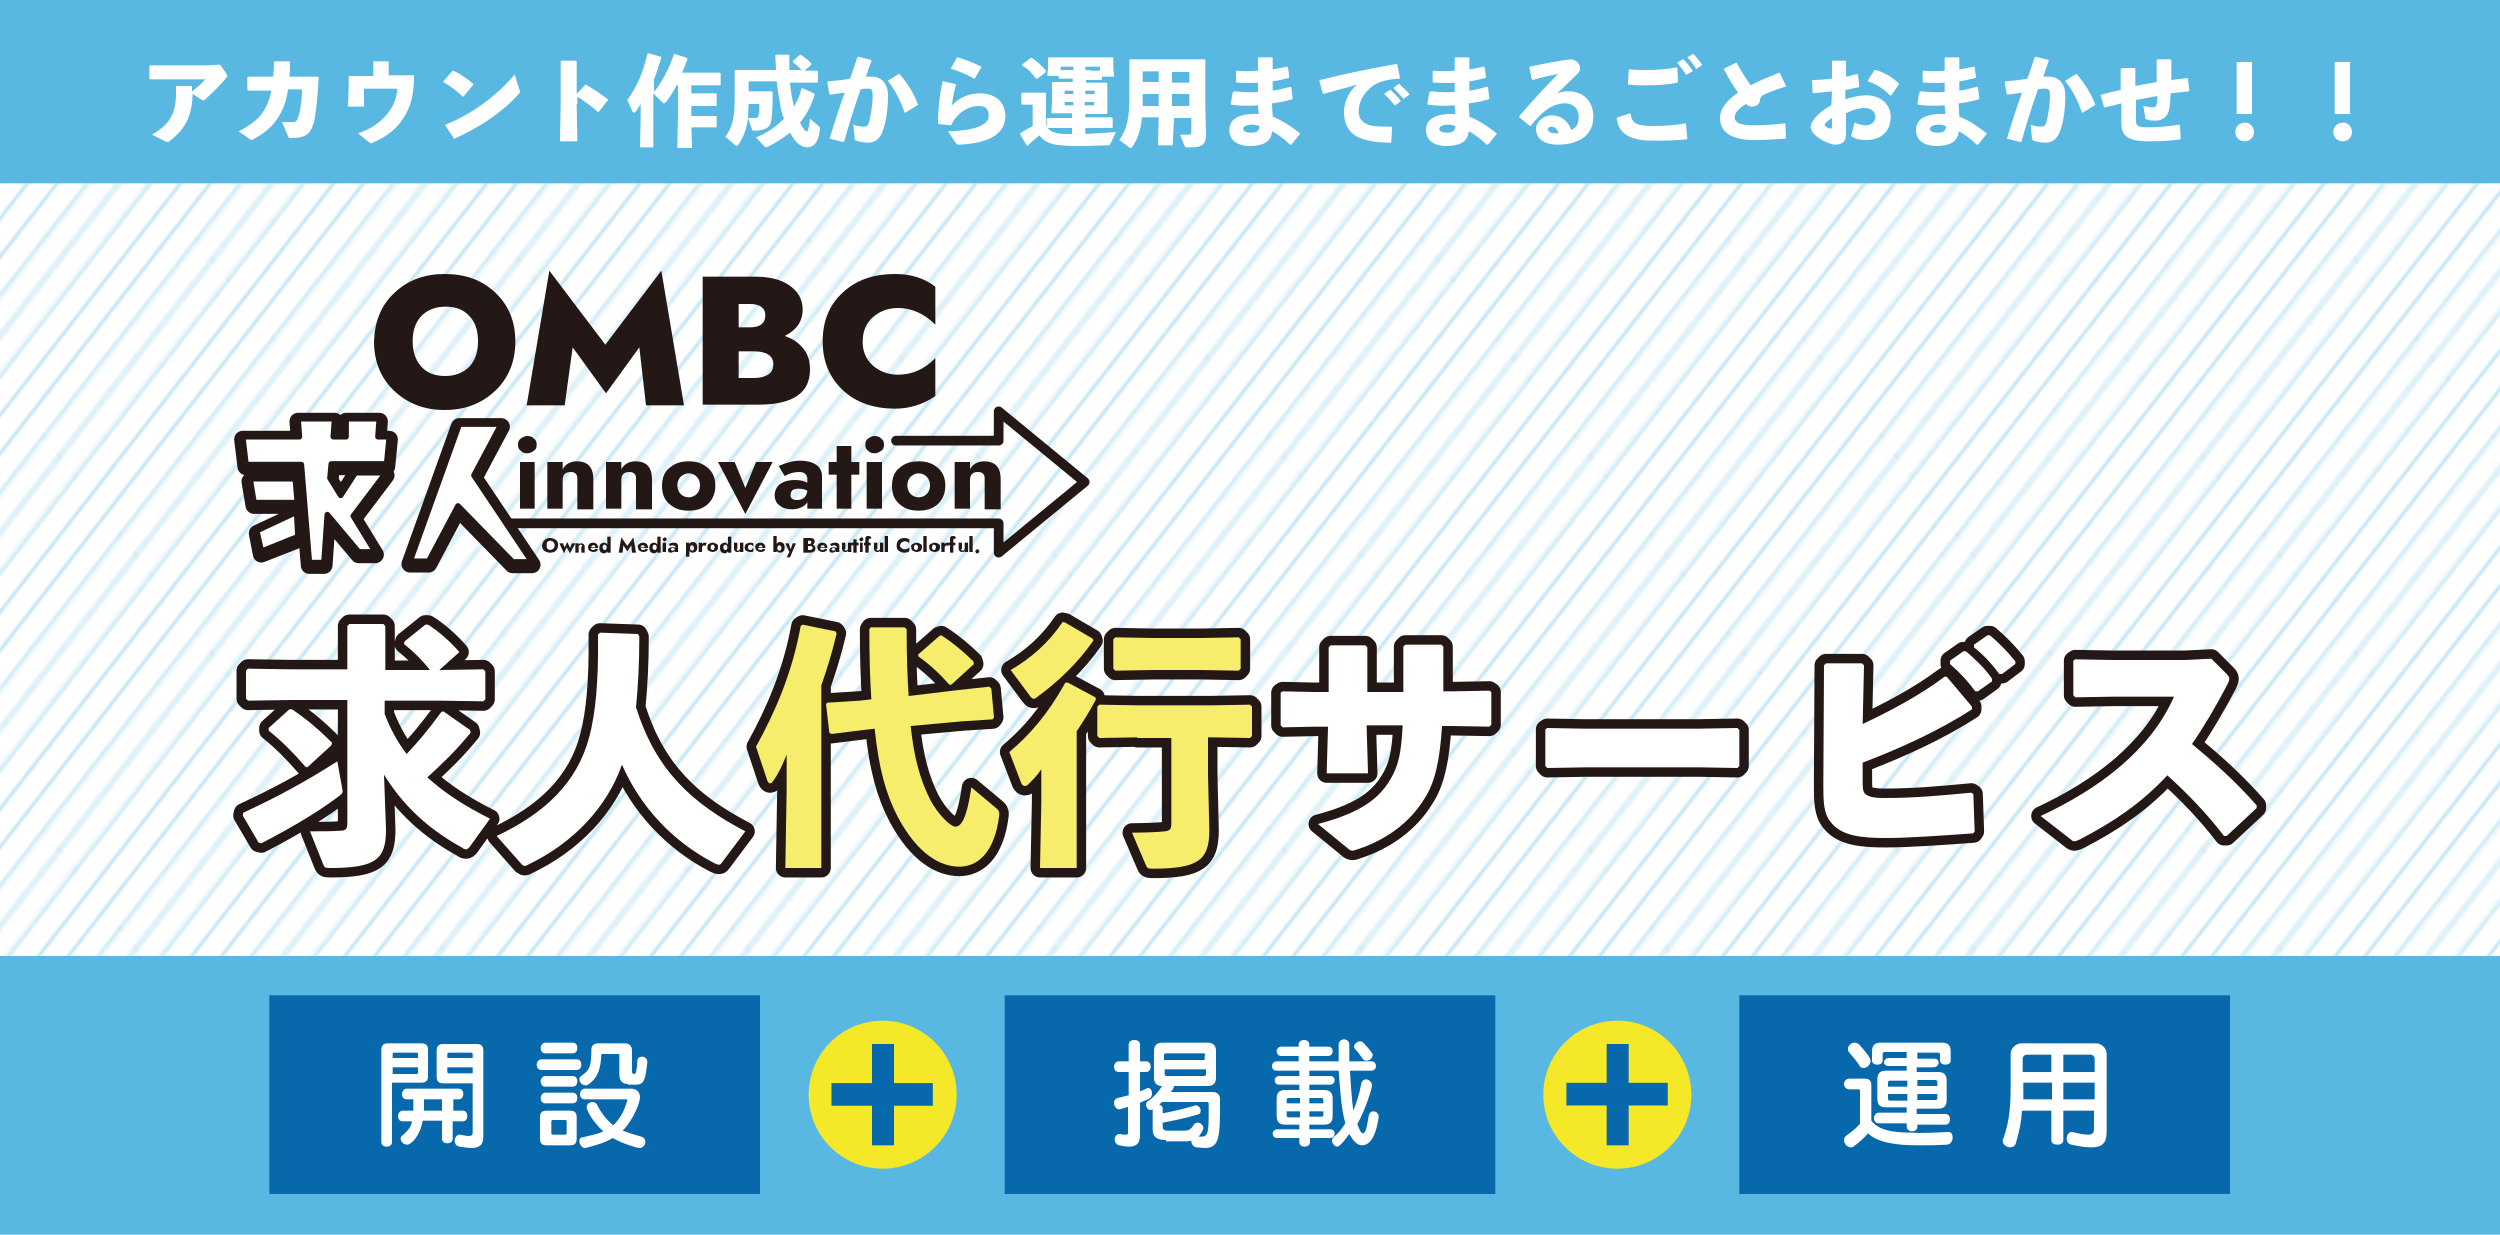
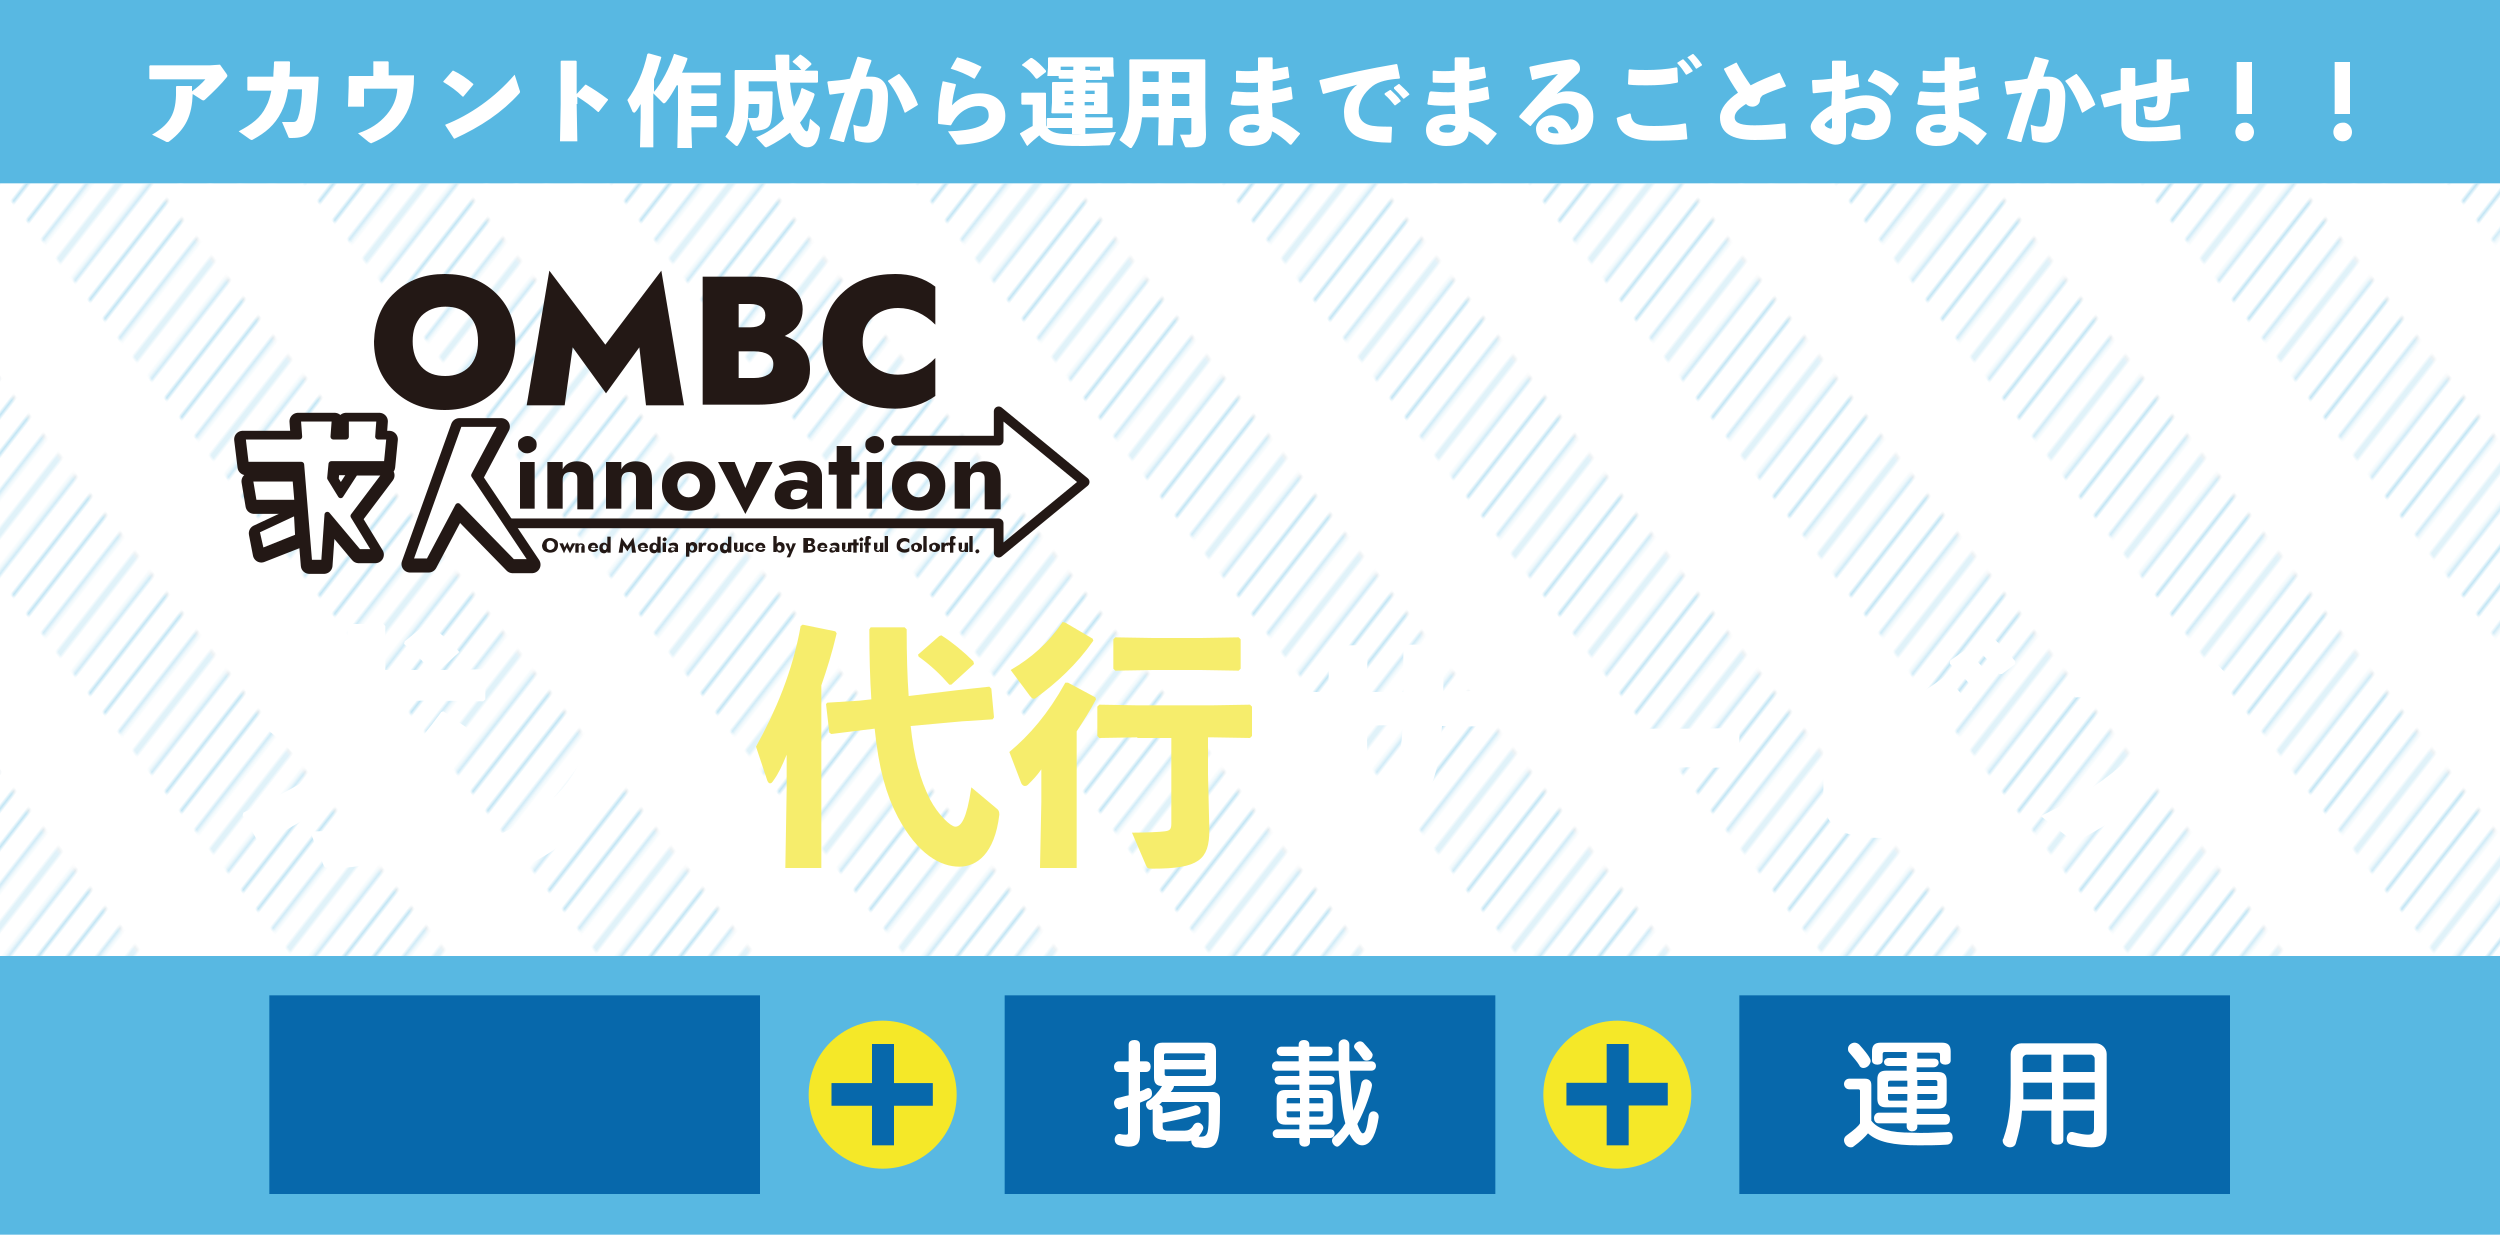
<svg xmlns="http://www.w3.org/2000/svg" xmlns:xlink="http://www.w3.org/1999/xlink" version="1.1" x="0" y="0" viewBox="0 0 375 185.2" style="enable-background:new 0 0 375 185.2" xml:space="preserve">
  <style>.st1,.st3{fill:none;stroke:#fff;stroke-width:.72}.st3{stroke:#57b8e1}.st6{fill:#fff}.st8{fill:#0768ab}.st9{fill:#f5e828}.st13{fill:#231815}</style>
  <pattern x="208.9" y="-690.9" width="72" height="72" patternUnits="userSpaceOnUse" id="_x31_0_lpi_10__x25_" viewBox="108.2 -72 72 72" style="overflow:visible">
    <path style="fill:none" d="M108.2-72h72V0h-72z" />
    <path class="st1" d="M144-3.6h72.5M144-18h72.5M144-32.4h72.5M144-46.8h72.5M144-61.2h72.5M144-10.8h72.5M144-25.2h72.5M144-39.6h72.5M144-54h72.5M144-68.4h72.5" />
    <defs>
      <path id="SVGID_1_" d="M144.2-72h72V0h-72z" />
    </defs>
    <clipPath id="SVGID_00000155130989677881731650000004272574950803955608_">
      <use xlink:href="#SVGID_1_" style="overflow:visible" />
    </clipPath>
    <path style="clip-path:url(#SVGID_00000155130989677881731650000004272574950803955608_);fill:none;stroke:#231815;stroke-width:.72" d="M72-3.6h72.5M72-18h72.5M72-32.4h72.5M72-46.8h72.5M72-61.2h72.5M72-10.8h72.5M72-25.2h72.5M72-39.6h72.5M72-54h72.5M72-68.4h72.5" />
-     <path class="st3" d="M144-3.6h72.5M144-18h72.5M144-32.4h72.5M144-46.8h72.5M144-61.2h72.5M144-10.8h72.5M144-25.2h72.5M144-39.6h72.5M144-54h72.5M144-68.4h72.5" />
    <path class="st1" d="M72-3.6h72.5M72-18h72.5M72-32.4h72.5M72-46.8h72.5M72-61.2h72.5M72-10.8h72.5M72-25.2h72.5M72-39.6h72.5M72-54h72.5M72-68.4h72.5" />
    <defs>
      <path id="SVGID_00000109717974575169948860000005417793052967386557_" d="M72.2-72h72V0h-72z" />
    </defs>
    <clipPath id="SVGID_00000064332433345939405450000003746733504275586693_">
      <use xlink:href="#SVGID_00000109717974575169948860000005417793052967386557_" style="overflow:visible" />
    </clipPath>
    <path style="clip-path:url(#SVGID_00000064332433345939405450000003746733504275586693_);fill:none;stroke:#231815;stroke-width:.72" d="M0-3.6h72.5M0-18h72.5M0-32.4h72.5M0-46.8h72.5M0-61.2h72.5M0-10.8h72.5M0-25.2h72.5M0-39.6h72.5M0-54h72.5M0-68.4h72.5" />
    <path class="st3" d="M72-3.6h72.5M72-18h72.5M72-32.4h72.5M72-46.8h72.5M72-61.2h72.5M72-10.8h72.5M72-25.2h72.5M72-39.6h72.5M72-54h72.5M72-68.4h72.5" />
  </pattern>
  <path style="fill:#58b8e2" d="M0 0h375v185.2H0z" />
  <path class="st6" d="M0 27.5h375v115.9H0z" />
  <pattern id="SVGID_00000075138636910415653560000002275188487234459044_" xlink:href="#_x31_0_lpi_10__x25_" patternTransform="matrix(.319 -.41 .319 .41 -3208.047 -7289.308)" />
  <path style="opacity:.5;fill:url(#SVGID_00000075138636910415653560000002275188487234459044_)" d="M0 27.5h375v115.9H0z" />
  <path class="st6" d="M28.8 12.9v.8c.7-.5 1.5-1.2 2-1.8h-8.3l-.1-.1V9.9l.1-.1h9l1.5-.1 1 1.4c0 .1.1.1.1.2s0 .2-.1.3c-.7.9-2 2.2-3.2 3.3-.2.2-.3.2-.5.1l-1.4-.9c-.1 3.2-1 5.2-3.5 7.1-.1.1-.2.1-.3.1-.1 0-.2 0-.3-.1l-2-1c3.1-1.8 3.7-3.6 3.6-7.2l.1-.1h2.3zm14.4.6c-.2 1.3-.5 2.3-1 3.3-1 2-2.4 3.1-4.2 4.1-.1 0-.1.1-.2.1s-.1 0-.3-.1l-1.7-1.2c1.9-1 3.3-2 4.1-3.7.4-.7.6-1.5.8-2.4h-3.5l-.1-.1v-1.9l.1-.1H41c0-.7.1-1.4.1-2.2l.1-.1h2.2l.1.1c0 .8 0 1.6-.1 2.2h4.3l.1.1c-.1 2.4-.4 5.1-.6 6.3-.5 1.9-.9 2.8-3.5 2.8-.4 0-.4 0-.5-.3l-.9-2.1h1.6c.5 0 .7-.1 1-1.3.2-.8.4-2.3.4-3.6h-2.1zm18.9-2.1c0 3.3-.7 5.2-2 6.9-1.1 1.5-2.6 2.4-4.2 3.1-.1 0-.2.1-.2.1-.1 0-.2-.1-.4-.2L53.7 20c1.8-.6 3.2-1.5 4.3-2.8 1-1.2 1.5-2.4 1.6-3.9h-5V16h-2.4l.1-3.1v-1.4l.1-.1H56V9.2h2.2l.1.1v2h3.8v.1zm4.4.8 1.4-1.6h.1c.9.4 2.1 1.2 3 2v.1l-1.5 1.8h-.1c-.9-.9-1.9-1.6-2.9-2.2v-.1zm11.4 1.2c0 .1.1.2.1.3 0 .1 0 .2-.1.3-2.6 2.9-5.8 5-9.7 6.8h-.1l-1.3-2v-.1c3.6-1.4 7.4-4 10.4-7.5l.7 2.2zm8.6 2.2.1 5.6H84l.1-5.6V9.2l.1-.1h2.2l.1.1v4.9l1.3-1.4h.1c1.2.7 2.1 1.3 3.3 2.2v.1l-1.4 1.8h-.1c-1-.9-2-1.6-3.1-2.3v1.1zM98 13.9c1.3-1.5 2.4-3.7 3.1-5.8h.1l1.9.6v.2c-.2.6-.5 1.4-.8 2h5.7l.1.1v1.7l-.1.1h-4.3V14h3.7l.1.1v1.7l-.1.1h-3.7v1.5h3.7l.1.1V19l-.1.1h-3.7l.1 3.1h-2.2l.1-4.9v-4.5h-.2c-.5.9-1 1.8-1.6 2.5-.1.1-.2.2-.3.2-.1 0-.1 0-.2-.1L98 14v8.1h-2l.1-4.5v-2c-.3.5-.5.9-.8 1.2-.1.1-.1.1-.2.1s-.1-.1-.2-.1l-.8-1.8c1.4-1.9 2.4-4.2 3-6.9l.2-.1 1.8.5.1.1c-.4 1.3-.7 2.4-1.1 3.3v2zm14.3-1.6v1.4h3.5l.1.1c0 2.7-.1 4.3-.4 4.9-.3.6-1.1.9-2.4.9-.2 0-.2 0-.3-.2l-.6-1.7c-.2 1.7-.7 2.9-1.5 4.1-.1.1-.1.1-.2.1 0 0-.1 0-.2-.1l-1.5-1.3c1.1-1.4 1.4-3 1.4-5.7v-4.2l.1-.1h6.1c0-.7-.1-1.4-.1-2.2l.1-.1h1.9l.1.1v2.2h1.8c-.4-.5-.8-.8-1.3-1.2v-.1l1.1-1h.1c.6.4 1.1.8 1.6 1.3v.2l-1 .9h1.9l.1.1v1.6l-.1.1h-4.1c.1 1.2.3 2.4.6 3.6.5-.9.9-1.7 1.1-2.7l.1-.1 1.8.8.1.2c-.5 1.6-1.2 3-2.2 4.2.5 1 .8 1.3 1 1.3.2 0 .3-.3.5-1.9l1.3 1.1c.1.1.2.2.2.4-.2 2-.9 2.8-1.9 2.8-.8 0-1.7-.5-2.6-2.2-1 .8-2.1 1.5-3.3 2.1-.1 0-.2.1-.2.1-.1 0-.2 0-.3-.1l-1.3-1.4c1.6-.6 3-1.6 4.2-2.8-.3-.7-.5-1.5-.6-2.3-.2-1.1-.4-2.2-.5-3.3h-4.2zm0 3.2c0 .7-.1 1.4-.1 2.2h1.1c.3 0 .4-.1.5-.4.1-.3.1-1 .1-1.7h-1.6zm12.1 5.4c.8-2.6 1.5-4.8 2.3-7-.7.1-1.5.2-2.2.3l-.1-.1-.3-1.8.1-.1c1.2-.1 2.3-.2 3.3-.4.4-1 .7-2.1 1.1-3.2l.1-.1 2 .5v.2c-.3.8-.6 1.6-.8 2.3h.9c1.2 0 2.4.8 2.4 2.9 0 1.9-.3 3.9-.7 5-.5 1.7-1.5 2-2.3 2-.5 0-1.2-.1-1.8-.3-.1 0-.1-.1-.2-.3l-.2-2.1c.5.2 1.1.3 1.5.3.5 0 .7-.1.9-.8.2-.8.5-2.6.5-3.8 0-.9-.1-1.1-.8-1.1-.3 0-.6 0-1 .1-1 2.8-1.7 5.1-2.5 7.9h-.2l-1.9-.5-.1.1zm8.8-8.8 1.6-1h.1c1.3 1.4 2.2 3 2.8 4.6l-.1.1-1.8 1.1h-.1c-.6-1.7-1.4-3.4-2.5-4.7v-.1zm8.3.1 1.8.4.1.1c-.3 1.1-.5 2-.6 3.1 1.1-1.2 2.6-1.8 4.2-1.8 2.5 0 3.8 1.5 3.8 3.4 0 2.9-2.8 4.1-6.9 4.3-.3 0-.4 0-.5-.2l-1.2-1.8c3.9-.1 6.1-.9 6.1-2.3 0-.9-.3-1.5-1.5-1.5-1.3 0-3 .7-4.1 2.8l-.1.1-1.8-.2-.1-.1c0-2 .2-4.1.7-6.3h.1zm1.1-1.9.9-1.6.1-.1c1.1.3 2.2.7 3.6 1.4v.1l-1 1.7h-.1c-1.2-.7-2.2-1.1-3.5-1.5zm23.9 11.4c-.1.1-.1.1-.3.1-1.2 0-2.5.1-3.6.1-1.3 0-2.5 0-3.4-.1-1.3-.1-2.5-.4-3.3-1.5-.6.5-1.2 1-1.8 1.6l-.1-.1-1-1.7V20c.7-.4 1.3-.8 1.9-1.1v-3.2h-1.6l-.1-.1V14l.1-.1h3.5l.1.1v4.8c.4 1 1.6 1.3 3.1 1.3 1.8.1 4.9-.1 7.4-.3l-.9 1.9zm-10.9-9.9h-.2c-.6-.8-1.1-1.4-2.1-2v-.1l1.3-1h.2c.8.5 1.4 1.1 2.1 1.9v.2l-1.3 1zm7.2.6h3.2l.1.1V17l-.1.1h-3.2v.5h4l.1.1v1.4l-.1.1h-4v.9h-2v-.9h-3.7l-.1-.1v-1.3l.1-.1h3.7V17h-3l-.1-.1.1-1.5v-3l.1-.1h3v-.5h-2l-.1-.1v-.3h-1.7l.1-1.3V8.7l.1-.1h9.6l.1.1v1.5l.1 1.3h-1.8v.4l-.1.1h-2.3v.4zM161 10h-1.9v.5h1.9V10zm0 3.6h-1.3v.5h1.3v-.5zm-1.3 1.7v.5h1.3v-.5h-1.3zm4.5-1.2v-.5h-1.4v.5h1.4zm-1.5 1.7h1.4v-.5h-1.4v.5zm.8-5.2h1.5V10h-2.2v.5h.7zm12.4 11.2h-2.2l.1-4.2h-2.5c-.2 1.9-.6 3.2-1.5 4.5 0 .1-.1.1-.2.1h-.1l-1.6-1.2c1.2-1.7 1.5-3.5 1.5-6.2V9l.1-.1h11.2l.1.1v7.1l.1 4.1c0 1.3-.4 1.9-2.2 1.9h-.6c-.3 0-.3 0-.4-.2l-.7-1.7h1.4c.2 0 .3-.1.3-.5v-2h-2.6l-.2 4.1zm-2.1-7.7h-2.4v1.8h2.4v-1.8zm0-3.4h-2.4v1.6h2.4v-1.6zm4.6 1.7v-1.6h-2.6v1.6h2.6zm0 3.5v-1.8h-2.6v1.8h2.6zm6.7-2.2c1.1.1 2.4.2 3.6.1v-1.4c-1.1.1-2.1 0-3.2 0l-.1-.1v-1.6l.1-.1c1 .1 2.1.1 3.2 0V8.7l.1-.1h2l.1.1v1.7c.8-.1 1.6-.3 2.2-.4l.1.1.2 1.5-.1.1c-.8.2-1.6.4-2.4.5v1.4c.9-.1 1.9-.4 2.7-.6l.1.1.2 1.7-.1.1c-1 .3-2 .5-3 .6 0 .7.1 1.3.1 2 1.5.6 2.7 1.4 4.1 2.5v.1l-1.3 1.6h-.2c-.8-.8-2-1.7-2.7-2-.1 1.6-1.4 2.2-3.4 2.2-1.4 0-3-.6-3-2.4 0-2 2.1-2.5 4.4-2.4 0-.4-.1-.9-.1-1.3-1.4.1-2.7.1-4-.1l-.1-.1.3-1.7.2-.2zm2.7 5c-.8 0-1.3.3-1.3.6 0 .4.3.6 1.3.6.8 0 1.1-.4 1.1-1-.4-.1-.6-.2-1.1-.2zm10.6-4.7-.5-1.9.1-.1c4.1-1 7.4-1.7 11.5-2.4l.1.1.4 2-.1.1c-1.6.1-3.1.4-4 1.1-1.4 1.1-2.1 2.4-2.1 3.8 0 1.1.6 1.7 1.4 2 .8.3 2 .3 3.5.3l.1.1-.1 2.2-.1.1c-1.8 0-3.4-.2-4.6-.7-1.5-.6-2.4-1.9-2.4-3.9 0-1.8 1-3.4 2-4.1-1.4.4-3 .8-5.1 1.4l-.1-.1zm9.3 0 .8-.5h.1c.5.5 1.1 1 1.5 1.6v.1l-.8.6h-.1c-.5-.6-.9-1.1-1.5-1.6V14zm1.4-.9.7-.5h.1c.5.5 1 .9 1.5 1.5v.1l-.8.6h-.1c-.5-.6-.9-1-1.4-1.5v-.2zm5.5.6c1.1.1 2.4.2 3.6.1v-1.4c-1.1.1-2.1 0-3.2 0l-.1-.1v-1.6l.1-.1c1 .1 2.1.1 3.2 0V8.7l.1-.1h2l.1.1v1.7c.8-.1 1.6-.3 2.2-.4l.1.1.2 1.5-.1.1c-.8.2-1.6.4-2.4.5v1.4c.9-.1 1.9-.4 2.7-.6l.1.1.2 1.7-.1.1c-1 .3-2 .5-3 .6 0 .7.1 1.3.1 2 1.5.6 2.7 1.4 4.1 2.5v.1l-1.3 1.6h-.2c-.8-.8-2-1.7-2.7-2-.1 1.6-1.4 2.2-3.4 2.2-1.4 0-3-.6-3-2.4 0-2 2.1-2.5 4.4-2.4 0-.4-.1-.9-.1-1.3-1.4.1-2.7.1-4-.1l-.1-.1.3-1.7.2-.2zm2.6 5c-.8 0-1.3.3-1.3.6 0 .4.3.6 1.3.6.8 0 1.1-.4 1.1-1-.4-.1-.6-.2-1.1-.2zm12.6-6.7-.4-1.9.1-.1c2.2-.5 4.5-.9 6.1-1.1.7 0 1.4.6 1.4 1.3 0 .3 0 .5-.3.8-1.2 1.2-2 1.9-3.2 3.1.7-.4 1.2-.4 1.8-.4 2.2 0 3.7 1.5 3.7 3.8 0 2.7-2 4.2-5.4 4.2-1.7 0-3.2-.7-3.2-2.4 0-1 1.1-2 2.3-2 1.7 0 2.6 1.1 3 2.2.9-.4 1.1-1.1 1.1-2.1s-.8-1.9-2-1.9c-2.1 0-3.6 1.4-5.2 3.4h-.1l-1.6-1.3v-.2c2-2.3 3.9-4.4 5.8-6.3-1.1.2-2.4.5-3.8.9h-.1zm3 7c-.3 0-.6.1-.6.4 0 .3.3.6 1.1.6h.5c-.2-.7-.7-1-1-1zm9.9-1.4 1.8-.6.1.1c.2 1.5 1 1.8 3.5 1.8 1.5 0 3.2-.1 4.7-.4l.1.1.2 2.2-.1.1c-1.7.2-3.5.2-5.1.2-4.4 0-5.2-1.8-5.4-3.4l.2-.1zm1.7-7.2c.9.1 1.8.1 2.6.1 1.4 0 3-.1 4.5-.4l.1.1.1 2.1-.1.1c-1.4.3-3 .4-4.6.4-.8 0-1.8 0-2.7-.1l-.1-.1.1-2.1.1-.1zm7.2-1 .8-.5h.1c.5.5 1 1.1 1.4 1.7v.1l-.9.5h-.1c-.4-.6-.8-1.2-1.3-1.7v-.1zm1.5-.8.8-.5h.1c.5.5.9 1 1.3 1.6v.1l-.8.5h-.1c-.4-.6-.7-1.1-1.3-1.7zm14.7 12.2c-1.4.1-2.8.2-4.6.2-3.5 0-5.2-1.1-5.2-3.4 0-1.3 1.1-2.6 2.7-3.7-.7-1-1.5-2.3-2.1-3.5v-.1l1.8-.9h.1c.6 1.2 1.4 2.4 2.1 3.4 1.3-.7 2.8-1.3 4.3-1.9l.1.1.9 1.9-.1.1c-1.3.4-2.6.9-3.4 1.3-.2.2-.4.4-.4.7 0 .6-.6 1-1.1 1-.4 0-.7-.1-1-.4-1.1.7-1.7 1.3-1.7 2 0 1 1.3 1.2 3 1.2 1.3 0 2.7-.1 4.5-.3l.1.1.1 2.1-.1.1zm7-7.1c-.9.1-1.9.2-2.8.3l-.1-.1-.1-1.8.1-.1c1 0 2-.1 2.9-.2V9.2l.1-.1h1.9l.1.1v2.3c.6-.1 1.2-.3 1.7-.4l.1.1.2 1.8-.1.1c-.7.1-1.3.3-2 .4v1.4c.9-.3 2-.6 3.1-.6 2.4 0 3.7 1.5 3.7 3.2 0 2.3-1.5 3.5-3.7 3.5-.9 0-1.5-.1-2.1-.5-.1-.1-.1-.2-.1-.3l.5-1.8c.5.2 1.1.4 1.6.4.9 0 1.5-.5 1.5-1.3 0-.7-.6-1.3-1.6-1.3-.9 0-1.8.3-2.8.8v3.3c0 .8-.5 1.4-1.6 1.4-1 0-3.7-1.3-3.7-2.7 0-.9 1.5-2.4 3.1-3.2l.1-2.1zm0 4c-.6.4-1.1.8-1.1 1 0 .3.7.6.9.6.1 0 .2-.1.2-.3v-1.3zm5.4-5.7 1-1.5h.2c1.3.4 2.5 1.1 3.4 2v.2l-1.1 1.6h-.2c-1-1-1.9-1.6-3.3-2.1V12zm7.9 1.7c1.1.1 2.4.2 3.6.1v-1.4c-1.1.1-2.1 0-3.2 0l-.1-.1v-1.6l.1-.1c1 .1 2.1.1 3.2 0V8.7l.1-.1h2l.1.1v1.7c.8-.1 1.6-.3 2.2-.4l.1.1.2 1.5-.1.1c-.8.2-1.6.4-2.4.5v1.4c.9-.1 1.9-.4 2.7-.6l.1.1.2 1.7-.1.1c-1 .3-2 .5-3 .6 0 .7.1 1.3.1 2 1.5.6 2.7 1.4 4.1 2.5v.1l-1.3 1.6h-.2c-.8-.8-2-1.7-2.7-2-.1 1.6-1.4 2.2-3.4 2.2-1.4 0-3-.6-3-2.4 0-2 2.1-2.5 4.4-2.4 0-.4-.1-.9-.1-1.3-1.4.1-2.7.1-4-.1l-.1-.1.3-1.7.2-.2zm2.7 5c-.8 0-1.3.3-1.3.6 0 .4.3.6 1.3.6.8 0 1.1-.4 1.1-1-.4-.1-.6-.2-1.1-.2zm10.2 2.2c.8-2.6 1.5-4.8 2.3-7-.7.1-1.5.2-2.2.3l-.1-.1-.3-1.8.1-.1c1.2-.1 2.3-.2 3.3-.4.4-1 .7-2.1 1.1-3.2l.1-.1 2 .5v.2c-.3.8-.6 1.6-.8 2.3h.9c1.2 0 2.4.8 2.4 2.9 0 1.9-.3 3.9-.7 5-.5 1.7-1.5 2-2.3 2-.5 0-1.2-.1-1.8-.3-.1 0-.1-.1-.2-.3l-.2-2.1c.5.2 1.1.3 1.5.3.5 0 .7-.1.9-.8.2-.8.5-2.6.5-3.8 0-.9-.1-1.1-.8-1.1-.3 0-.6 0-1 .1-1 2.8-1.7 5.1-2.5 7.9h-.2l-1.9-.5-.1.1zm8.8-8.8 1.6-1h.1c1.2 1.4 2.2 3 2.8 4.6l-.1.1-1.8 1.1h-.1c-.6-1.7-1.4-3.4-2.5-4.7v-.1zm8.4-1.8.1-.1h1.9l.1.1v2.6c1.1-.2 2.1-.4 3.2-.6V9l.1-.1h2l.1.1v3l2.4-.3.1.1.2 1.8-.1.1-2.7.3c-.1 2.4-.3 2.9-.6 3.3-.4.5-.9.8-1.7.8-.4 0-.9 0-1.3-.2-.2 0-.2-.1-.2-.2l-.3-1.8c.7.1 1 .2 1.4.2.3 0 .4-.1.5-.2.1-.2.2-.6.2-1.5-1.1.2-2.1.4-3.2.6v3c0 .9.2 1.1 1.9 1.1s3.1-.2 4.6-.4l.1.1.1 2-.1.1c-1.3.2-2.5.3-4.7.3-3.1 0-4.1-.8-4.1-2.7v-3c-.8.2-1.5.4-2.4.6h-.2l-.5-1.8.1-.1c1-.3 2-.5 2.9-.7v-3.2zm19.9 9.5c0 .8-.6 1.4-1.4 1.4-.8 0-1.4-.6-1.4-1.4 0-.8.6-1.4 1.4-1.4.7-.1 1.4.6 1.4 1.4zm-.3-2.7h-2.3V9.3h2.3v7.8zm15 2.7c0 .8-.6 1.4-1.4 1.4-.8 0-1.4-.6-1.4-1.4 0-.8.6-1.4 1.4-1.4.7-.1 1.4.6 1.4 1.4zm-.3-2.7h-2.3V9.3h2.3v7.8z" />
  <path class="st8" d="M40.4 149.3H114v29.8H40.4z" />
-   <path class="st6" d="M57.2 157.5c0-.7.3-1 1-1h5c.7 0 1 .3 1 1v3.9c0 .7-.3 1-1 1h-4.4v8.9c0 .5-.4.7-.8.7s-.8-.2-.8-.7v-13.8zm5.5.6c0-.1-.1-.2-.2-.2h-3.4c-.1 0-.2.1-.2.2v.6h3.8v-.6zm0 2h-3.8v1h3.6c.1 0 .2-.1.2-.2v-.8zm5.2 8v2.7c0 .5-.4.7-.8.7s-.8-.2-.8-.7v-2.7h-2.9c-.4 2.4-1.8 3.6-2.3 3.6-.5 0-1-.4-1-.9 0-.2.1-.4.3-.5.9-.8 1.3-1.4 1.4-2.1h-1.4c-.5 0-.7-.4-.7-.8s.3-.8.7-.8H62v-1.7h-1c-.5 0-.7-.4-.7-.8s.3-.8.7-.8h7.8c.5 0 .7.4.7.8s-.2.8-.7.8H68v1.7h1.4c.5 0 .7.4.7.8s-.2.8-.7.8h-1.5zm-1.6-3.2h-2.7v1.7h2.7v-1.7zm4.6-2.4h-4.4c-.7 0-1-.3-1-1v-3.9c0-.7.3-1 1-1h5c.7 0 1 .3 1 1v12.8c0 1.2-.4 1.8-1.8 1.8-.5 0-1-.1-1.8-.2-.5-.1-.7-.5-.7-.9s.3-.9.7-.9h.1c.6.1 1 .2 1.3.2.5 0 .6-.2.6-.5v-7.4zm0-4.4c0-.1-.1-.2-.2-.2h-3.4c-.1 0-.2.1-.2.2v.6h3.8v-.6zm0 2h-3.8v.7c0 .1.1.2.2.2h3.6v-.9zm10.3.4c-.5 0-.7-.4-.7-.8s.3-.8.7-.8h5.3c.5 0 .7.4.7.8s-.2.8-.7.8h-5.3zm.8 11.3c-.7 0-1-.3-1-1v-3.2c0-.7.3-1 1-1h3.5c.7 0 1 .3 1 1v3.2c0 .7-.3 1-1 1H82zm-.2-13.8c-.5 0-.7-.4-.7-.8s.3-.8.7-.8h4.1c.5 0 .7.4.7.8s-.2.8-.7.8h-4.1zm0 7.5c-.5 0-.7-.4-.7-.8s.3-.8.7-.8h4.1c.5 0 .7.4.7.8s-.2.8-.7.8h-4.1zm0-2.5c-.5 0-.7-.4-.7-.8s.3-.8.7-.8h4.1c.5 0 .7.4.7.8s-.2.8-.7.8h-4.1zm3.2 5.2c0-.1-.1-.2-.2-.2h-1.9c-.1 0-.2.1-.2.2v1.8c0 .1.1.2.2.2h1.9c.1 0 .2-.1.2-.2v-1.8zm9.2-5.6c-.9 0-1.3-.5-1.3-1.5v-2.9c0-.1 0-.1-.2-.1h-2.4c-.1 0-.1 0-.1.1-.1 2.1-.5 3.5-2 4.5-.1.1-.3.1-.4.1-.5 0-.9-.5-.9-.9 0-.2.1-.4.4-.6 1.2-.8 1.4-1.5 1.4-3.8 0-.7.4-1 1.1-1h3.9c.7 0 1.1.4 1.1 1.1v3.1c0 .3.1.4.3.4.3 0 .4-.3.5-1.9 0-.5.3-.7.7-.7.4 0 .8.3.8.8v.1c-.3 2.4-.4 3.3-1.7 3.3h-1.2zm-.1 2.4c0-.1 0-.1-.1-.1h-6.3c-.5 0-.7-.4-.7-.8s.3-.8.7-.8h6.9c.9 0 1.4.5 1.4 1.3s-1 3.4-2.6 5c.8.3 1.7.6 2.8.9.4.1.6.4.6.8s-.3.9-.9.9c-.3 0-2.4-.6-4-1.5-1.1.7-2.5 1.1-4.1 1.5h-.1c-.4 0-.8-.6-.8-1 0-.3.1-.6.5-.6 1.2-.3 2.3-.5 3.1-.9-1.5-1.3-2.5-3.1-2.5-3.6s.4-.8.9-.8c.2 0 .4.1.6.3.7 1.4 1.5 2.4 2.5 3.2 1-1 1.7-2.2 2.1-3.8z" />
  <path class="st8" d="M150.7 149.3h73.6v29.8h-73.6z" />
  <path class="st6" d="M169.3 166c-1.3.4-1.3.4-1.4.4-.5 0-.8-.5-.8-1 0-.3.2-.6.5-.7.6-.1 1.1-.3 1.7-.4v-3.5h-1.5c-.5 0-.7-.4-.7-.8s.3-.8.7-.8h1.5v-2.5c0-.5.4-.7.9-.7.4 0 .8.2.8.7v2.5h.9c.5 0 .7.4.7.8s-.2.8-.7.8h-.9v2.9c.3-.1.6-.2.9-.4.1 0 .2-.1.3-.1.4 0 .6.4.6.8 0 .7-.3.8-1.8 1.4v4.8c0 1.2-.4 1.8-1.7 1.8-.4 0-.9-.1-1.4-.2-.5-.1-.7-.5-.7-.9s.3-.8.7-.8h.1c.4.1.7.1.9.1.3 0 .3-.1.3-.4V166zm5.6 5c-1.3 0-2-.4-2-1.6v-3c-.1 0-.2.1-.3.1-.4 0-.7-.4-.7-.8 0-.2.1-.5.4-.6.6-.4 1.5-1.3 2-2.2-.8 0-1.2-.4-1.2-1.3v-3.9c0-.9.4-1.3 1.3-1.3h6.7c.9 0 1.3.4 1.3 1.3v3.9c0 .9-.4 1.3-1.3 1.3h-5c0 .2-.2.6-.5.9h6.3c.7 0 1.1.4 1.1 1.1 0 5.6 0 7.3-2.3 7.3-.4 0-.8-.1-1.3-.1-.4-.1-.7-.5-.7-.9v-.1c-.2 0-.4.1-.6.1h-3.2zm-.6-5.7-.4.4c.3.1.5.3.5.5v.8c1.1-.2 3.3-.7 4.6-1.1.1 0 .2-.1.3-.1.5 0 .8.4.8.8 0 .3-.1.5-.5.6-1.6.5-4.1 1-5.2 1.2v.5c0 .5.2.7.7.7h2.6c.5 0 1-.2 1.3-.8.2-.3.4-.4.7-.4.4 0 .8.4.8.8 0 .3-.4.9-.7 1.3h.4c1 0 1.1-.7 1.1-3.4v-1.6c0-.1-.1-.2-.2-.2h-6.8zm6.5-7c0-.2-.1-.3-.3-.3h-5.6c-.2 0-.3.1-.3.3v.7h6.1v-.7zm0 2.1h-6.1v.7c0 .2.1.3.3.3h5.6c.2 0 .3-.1.3-.3v-.7zm15.7 10.3v.6c0 .5-.4.7-.8.7s-.8-.2-.8-.7v-.6h-3.3c-.5 0-.7-.3-.7-.7 0-.3.3-.6.7-.6h3.3v-.7h-2.1c-.9 0-1.3-.4-1.3-1.3v-2.6c0-.9.4-1.3 1.3-1.3h2.1v-.8h-3c-.5 0-.7-.3-.7-.7 0-.3.3-.6.7-.6h3v-.8h-3.4c-.5 0-.7-.3-.7-.7 0-.4.3-.7.7-.7h3.3v-.8h-2.6c-.5 0-.7-.4-.7-.7 0-.4.3-.7.7-.7h2.6v-.3c0-.5.4-.7.8-.7s.8.2.8.7v.3h2.8c.5 0 .7.3.7.7 0 .3-.2.7-.7.7h-2.8v.8h4.4v-2.5c0-.5.4-.8.8-.8s.8.3.8.8v2.5h3.3c.5 0 .7.4.7.7 0 .3-.2.7-.7.7h-3.2c.1 2.1.3 4.6.5 6 .4-1 .9-2.4 1.2-4.1.1-.4.4-.6.7-.6.4 0 .9.4.9.9s-1 3.7-2.2 5.8c.3.9.6 1.4.8 1.4.4 0 .6-.6.9-2.6.1-.5.4-.7.7-.7.4 0 .8.3.8.8v.1c-.3 2.1-1 4.2-2.5 4.2-.8 0-1.4-.8-1.9-1.7-1.3 1.8-1.7 1.9-1.8 1.9-.4 0-.8-.5-.8-.9 0-.2.1-.4.2-.5.6-.5 1.2-1.1 1.8-2.1-.6-2.1-.8-5.2-1-7.9h-4.4v.8h3.1c.5 0 .7.3.7.6s-.2.7-.7.7h-3.1v.8h2.2c.9 0 1.3.4 1.3 1.3v2.6c0 .9-.4 1.3-1.3 1.3h-2.2v.7h3.1c.5 0 .7.3.7.6s-.2.7-.7.7h-3zm-1.5-6h-1.7c-.2 0-.3.1-.3.3v.5h2v-.8zm0 2h-2v.6c0 .2.1.3.3.3h1.7v-.9zm3.5-1.7c0-.2-.1-.3-.3-.3h-1.8v.8h2.1v-.5zm0 1.7h-2.1v.8h1.8c.2 0 .3-.1.3-.3v-.5zm5.9-7.9c-.3-.4-.7-1-1.1-1.4-.1-.1-.2-.3-.2-.4 0-.4.5-.8.9-.8.2 0 .4.1.5.2 1.3 1.4 1.4 1.7 1.4 1.8 0 .5-.4.9-.9.9-.3 0-.5-.1-.6-.3z" />
  <path class="st8" d="M260.9 149.3h73.6v29.8h-73.6z" />
  <path class="st6" d="M292.3 169.8c.4 0 .6.4.6.8 0 .5-.3 1.1-.9 1.1-1.5.1-2.9.1-4.2.1-3.8 0-6.2-.5-7.6-1.8-.4.5-1.1 1.2-2.2 2-.1.1-.3.1-.4.1-.5 0-1-.5-1-1.1 0-.2.1-.5.4-.7 1.1-.8 1.8-1.4 2-1.8v-4.9c0-.1-.1-.2-.2-.2h-1.4c-.5 0-.8-.4-.8-.8s.3-.8.8-.8h2.3c.7 0 1 .3 1 1v5.3c1 1.3 2.8 1.8 6.1 1.8 1.6.1 3.3 0 5.5-.1zm-12.8-9.6c-.2 0-.5-.1-.6-.4-.3-.5-.9-1.2-1.5-1.9-.2-.2-.2-.4-.2-.6 0-.5.5-.9 1-.9.2 0 .5.1.7.3 1.7 1.9 1.7 2.3 1.7 2.5-.1.6-.6 1-1.1 1zm8.1 8.3v.5c0 .5-.4.7-.8.7s-.8-.3-.8-.7v-.5h-4.2c-.5 0-.7-.4-.7-.8s.3-.8.7-.8h4.2v-.8h-3.1c-.9 0-1.3-.4-1.3-1.3v-2.9c0-.9.4-1.3 1.3-1.3h3.1v-.7h-2.7c-.5 0-.7-.3-.7-.6s.3-.6.7-.6h2.7v-.9h-3.3c-.2 0-.3.1-.3.3v1c0 .4-.4.6-.8.6s-.8-.2-.8-.6v-1.4c0-.9.4-1.3 1.3-1.3h9.2c.9 0 1.3.4 1.3 1.3v1.4c0 .4-.4.6-.8.6s-.8-.2-.8-.6v-.9c0-.2-.1-.3-.3-.3h-3.1v.9h2.5c.5 0 .7.3.7.6s-.3.7-.8.7h-2.5v.7h3.2c.9 0 1.3.4 1.3 1.3v2.9c0 .9-.4 1.3-1.3 1.3h-3.2v.8h4.3c.5 0 .7.4.7.8s-.2.8-.7.8h-4.2zm-1.5-6.4h-2.6c-.2 0-.3.1-.3.3v.6h2.9v-.9zm0 2h-2.9v.7c0 .2.1.3.3.3h2.6v-1zm4.5-1.8c0-.2-.1-.3-.3-.3h-2.7v.9h3v-.6zm0 1.8h-3v.9h2.7c.2 0 .3-.1.3-.3v-.6zm23.6 2.5h-4.7v4.4c0 .5-.4.7-.9.7s-.9-.2-.9-.7v-4.4h-4.4c-.1 1.7-.4 3.1-.9 4.8-.1.5-.5.7-.9.7-.5 0-1.1-.4-1.1-1 0-.1 0-.2.1-.3 1-2.8 1.1-5.3 1.1-8.1v-4.6c0-.9.8-1.6 1.6-1.6h11.2c.8 0 1.6.7 1.6 1.6v11.5c0 1.5-.3 2.5-2.3 2.5-.7 0-1.7-.1-3-.4-.5-.1-.7-.5-.7-.9 0-.5.3-1 .7-1h.2c1.1.3 1.8.4 2.3.4.8 0 .9-.4.9-1v-2.6zm-6.4-4.2h-4.3v2.5h4.3v-2.5zm0-4.2H304c-.3 0-.6.3-.6.6v2h4.3v-2.6zm6.4.6c0-.3-.3-.6-.6-.6h-4.1v2.6h4.7v-2zm0 3.6h-4.7v2.5h4.7v-2.5z" />
  <circle class="st9" cx="132.4" cy="164.2" r="11.1" />
  <path class="st8" d="M130.8 156.6h3.3v15.2h-3.3z" />
  <path transform="rotate(90 132.38 164.143)" class="st8" d="M130.7 156.6h3.4v15.2h-3.4z" />
  <circle class="st9" cx="242.6" cy="164.2" r="11.1" />
  <path class="st8" d="M241 156.6h3.3v15.2H241z" />
  <path transform="rotate(90 242.622 164.143)" class="st8" d="M240.9 156.6h3.4v15.2h-3.4z" />
-   <path d="M36.5 121.9c5.2-2.4 9.4-4.7 14.1-7.7l.7 3.9c0 .2.1.4.1.5 0 .3-.1.5-.4.7-2.6 2-6.4 4.4-11.8 7.2l-.4-.1-2.4-4.1.1-.4zm15.6-28 .3-.3h5.1l.3.3v6.6h6.7c-1.1-1.4-2.5-2.8-3.9-3.9l.1-.4 3.1-2.5h.4c1.6 1 3.3 2.5 4.7 4.1l-.2.2-2.8 2.5h.2l6.4-.1.3.3v4.2l-.3.3-6.4-.1h-8.4v2c.8 2.1 1.9 4.2 3.3 6 1.8-1.9 3.3-3.7 5.2-6.3l.3-.1 4 2.8.1.4c-2.3 2.8-4.2 4.6-6.5 6.7 2.5 2.3 5.6 4.3 9.4 6.2l-3.1 4.3c-.2.2-.3.3-.5.3-.1 0-.3 0-.5-.2-5.1-2.8-8.9-6.3-11.8-11l.3 8.2c0 4.5-1.5 5.8-8.4 5.8-.8 0-.8-.1-1-.5l-2-5c2 0 3.2 0 4.6-.1.8 0 1-.3 1-1.2V105h-8.5l-6.4.1-.3-.3v-4.2l.3-.3 6.4.1h8.5v-6.5zm-8.7 12.5h.4c2.1 1.4 4 3 6 5l-.1.4-3.6 3.3-.3-.1c-1.7-2-3.6-3.9-5.5-5.4v-.4l3.1-2.8zm52.5-10.9c0 4.1-.2 7.5-.5 10.6 3 9.5 8.4 14.4 16.4 18.6l-3.6 4.8c-.1.2-.3.2-.4.2-.2 0-.3-.1-.6-.2-6.4-3.3-11.2-8.6-13.9-14.8-2.3 6.5-7.4 11.8-14.1 15-.2.1-.3.2-.5.2-.1 0-.2-.1-.4-.2l-3.8-4.3c7.2-3.4 12.1-8 13.9-14.9.9-3.4 1.4-8.1 1.3-15.3l.3-.3 5.7.2.2.4zm27.3 34.7h-5.4l.2-11.8v-5.2c-.7 1.7-1.2 2.8-2 3.9-.2.3-.3.4-.5.4s-.3-.2-.4-.4l-1.7-5.1c2.9-5.2 5.5-11.3 6.7-18.1l.3-.2 4.9 1 .2.3c-.7 3-1.5 5.5-2.3 7.8v27.4zm20.6-26.7 4.6-.5.3.3.4 4.3-.2.3-4.6.3-7.7.7c.5 4.7 1.4 8 2.9 11 1.2 2.3 3.1 4.1 3.8 4.1.8 0 1.7-1 2.4-5.9l3.7 3.1c.4.3.5.5.5 1-.7 5.9-3.4 7.8-6 7.8-2.8 0-6.2-1.8-9.2-7.4-1.8-3.4-2.9-7.4-3.5-13.3l-1.7.2-4.8.6-.3-.2-.5-4.3.2-.2 4.8-.3 1.8-.2c-.2-3-.3-6.5-.3-10.5l.2-.3h5.1l.3.3c0 3.9.1 7.2.3 10l7.5-.9zm-1.1-.8h-.3c-1.4-1.6-2.9-3-4.6-4.2l-.1-.3 3.2-2.8.3-.1c1.6 1 3.4 2.5 4.8 3.9l.1.4-3.4 3.1zm18.8 27.5H156l.2-9.9v-4.9c-.7 1-1.2 1.5-2 2.3-.2.2-.4.2-.5.2-.2 0-.4-.2-.5-.4l-1.8-4.7c3-2.5 5.8-5.7 8.4-10.4h.4l4.1 2.2.1.3c-.9 1.7-1.9 3.3-2.9 4.8v20.5zm-1.7-36.8 4.1 2.4.1.3c-2.5 3.6-5.6 6.4-8.5 8.5-.2.2-.3.2-.5.2s-.3-.2-.5-.4l-2.9-3.9c3.1-1.8 5.7-4.1 7.8-7.2l.4.1zm10.8 17.2-5.7.1-.3-.3V106l.3-.3 5.7.1h11.2l5.7-.1.3.3v4.4l-.3.3-5.7-.1h-.6v5.5l.2 8.4c0 4.5-1.6 5.8-8.5 5.8-.8 0-.8-.1-1-.5l-2.1-4.9c1.8 0 4.3-.1 4.9-.2.8-.1 1-.3 1-1.2v-12.8h-5.1zm-3.3-10-.3-.3v-4.4l.3-.3 5.7.1h7.1l5.7-.1.3.3v4.4l-.3.3-5.7-.1H173l-5.7.1zm30 8.4-4.9.1-.3-.3v-4.9l.3-.2 4.7.1h2.2v-6.7l.3-.3h5.2l.3.3v6.7h5.4V97l.3-.3h5.4l.3.3v6.7h1.4l5.5-.1.3.2v4.9l-.3.3-5.6-.1h-1.5c-.3 4.9-1 8.5-2.7 11-2.2 3.6-5.9 6.2-10 7.5-.3.1-.5.2-.7.2-.3 0-.5-.1-.8-.4l-4.4-3.6c5.7-1.5 8.9-3.4 10.8-6.6 1.3-2.1 1.7-4.2 1.9-8.2H205v.4l.2 6.8H199l.2-6.9v-.1h-1.9zm57.6 6.1h-17.1l-5.7.1-.3-.3v-5.5l.3-.2 5.5.1h17.1l5.9-.1.3.3v5.4l-.3.3-5.7-.1zm24.5-6.5c3.8-1.8 8.3-4.1 12.3-7.1h.3l3.8 4.5v.4c-4.8 3.1-10.4 5.7-16.4 8v2.6c0 1.1 0 1.6.3 2 .5.5 1.3.7 2.9.7 4.3 0 7.9-.3 13.1-.8l.3.2.2 5.6-.2.3c-4.1.3-9.7.7-13.1.7-3.7 0-6.7-.3-8.3-2.4-1.1-1.3-1.1-3.2-1.1-5.8l.1-17.7.3-.3h5.4l.3.3-.2 8.8zm13.1-9.5 2-1.4h.4c1.4 1.2 2.8 2.5 3.9 4.1v.4l-2.1 1.5h-.4c-1.2-1.6-2.3-2.8-3.8-4.1v-.5zm3.6-2.4 2-1.4h.4c1.4 1.2 2.6 2.4 3.8 3.9v.4l-2 1.5h-.4c-1.2-1.6-2.2-2.7-3.8-4v-.4zm37.5 28.7c-2.5-3.3-5.6-6.5-8.5-9.1-3.9 4.2-8.1 7-13.1 9.6-.4.2-.7.3-.8.3-.2 0-.4-.1-.6-.3l-4.5-3.5c8.8-4.1 16.5-9.9 20-17.9H317l-5.7.1-.3-.3v-5.2l.3-.2 5.7.1h10.8l3.9-.2 2.3 2.3c.3.3.4.5.4.7s-.1.5-.3.9c-1.8 3.4-3.5 6.3-5.3 8.9 3.6 3 6.5 5.6 9.7 9.2v.4l-4.5 4.2h-.4z" style="fill:none;stroke:#231815;stroke-width:2.839;stroke-linecap:round;stroke-linejoin:round" />
-   <path class="st6" d="M36.5 121.9c5.2-2.4 9.4-4.7 14.1-7.7l.7 3.9c0 .2.1.4.1.5 0 .3-.1.5-.4.7-2.6 2-6.4 4.4-11.8 7.2l-.4-.1-2.4-4.1.1-.4zm15.6-28 .3-.3h5.1l.3.3v6.6h6.7c-1.1-1.4-2.5-2.8-3.9-3.9l.1-.4 3.1-2.5h.4c1.6 1 3.3 2.5 4.7 4.1l-.2.2-2.8 2.5h.2l6.4-.1.3.3v4.2l-.3.3-6.4-.1h-8.4v2c.8 2.1 1.9 4.2 3.3 6 1.8-1.9 3.3-3.7 5.2-6.3l.3-.1 4 2.8.1.4c-2.3 2.8-4.2 4.6-6.5 6.7 2.5 2.3 5.6 4.3 9.4 6.2l-3.1 4.3c-.2.2-.3.3-.5.3-.1 0-.3 0-.5-.2-5.1-2.8-8.9-6.3-11.8-11l.3 8.2c0 4.5-1.5 5.8-8.4 5.8-.8 0-.8-.1-1-.5l-2-5c2 0 3.2 0 4.6-.1.8 0 1-.3 1-1.2V105h-8.5l-6.4.1-.3-.3v-4.2l.3-.3 6.4.1h8.5v-6.5zm-8.7 12.5h.4c2.1 1.4 4 3 6 5l-.1.4-3.6 3.3-.3-.1c-1.7-2-3.6-3.9-5.5-5.4v-.4l3.1-2.8zm52.5-10.9c0 4.1-.2 7.5-.5 10.6 3 9.5 8.4 14.4 16.4 18.6l-3.6 4.8c-.1.2-.3.2-.4.2-.2 0-.3-.1-.6-.2-6.4-3.3-11.2-8.6-13.9-14.8-2.3 6.5-7.4 11.8-14.1 15-.2.1-.3.2-.5.2-.1 0-.2-.1-.4-.2l-3.8-4.3c7.2-3.4 12.1-8 13.9-14.9.9-3.4 1.4-8.1 1.3-15.3l.3-.3 5.7.2.2.4z" />
+   <path class="st6" d="M36.5 121.9c5.2-2.4 9.4-4.7 14.1-7.7l.7 3.9c0 .2.1.4.1.5 0 .3-.1.5-.4.7-2.6 2-6.4 4.4-11.8 7.2l-.4-.1-2.4-4.1.1-.4m15.6-28 .3-.3h5.1l.3.3v6.6h6.7c-1.1-1.4-2.5-2.8-3.9-3.9l.1-.4 3.1-2.5h.4c1.6 1 3.3 2.5 4.7 4.1l-.2.2-2.8 2.5h.2l6.4-.1.3.3v4.2l-.3.3-6.4-.1h-8.4v2c.8 2.1 1.9 4.2 3.3 6 1.8-1.9 3.3-3.7 5.2-6.3l.3-.1 4 2.8.1.4c-2.3 2.8-4.2 4.6-6.5 6.7 2.5 2.3 5.6 4.3 9.4 6.2l-3.1 4.3c-.2.2-.3.3-.5.3-.1 0-.3 0-.5-.2-5.1-2.8-8.9-6.3-11.8-11l.3 8.2c0 4.5-1.5 5.8-8.4 5.8-.8 0-.8-.1-1-.5l-2-5c2 0 3.2 0 4.6-.1.8 0 1-.3 1-1.2V105h-8.5l-6.4.1-.3-.3v-4.2l.3-.3 6.4.1h8.5v-6.5zm-8.7 12.5h.4c2.1 1.4 4 3 6 5l-.1.4-3.6 3.3-.3-.1c-1.7-2-3.6-3.9-5.5-5.4v-.4l3.1-2.8zm52.5-10.9c0 4.1-.2 7.5-.5 10.6 3 9.5 8.4 14.4 16.4 18.6l-3.6 4.8c-.1.2-.3.2-.4.2-.2 0-.3-.1-.6-.2-6.4-3.3-11.2-8.6-13.9-14.8-2.3 6.5-7.4 11.8-14.1 15-.2.1-.3.2-.5.2-.1 0-.2-.1-.4-.2l-3.8-4.3c7.2-3.4 12.1-8 13.9-14.9.9-3.4 1.4-8.1 1.3-15.3l.3-.3 5.7.2.2.4z" />
  <path d="M123.2 130.2h-5.4l.2-11.8v-5.2c-.7 1.7-1.2 2.8-2 3.9-.2.3-.3.4-.5.4s-.3-.2-.4-.4l-1.7-5.1c2.9-5.2 5.5-11.3 6.7-18.1l.3-.2 4.9 1 .2.3c-.7 3-1.5 5.5-2.3 7.8v27.4zm20.6-26.7 4.6-.5.3.3.4 4.3-.2.3-4.6.3-7.7.7c.5 4.7 1.4 8 2.9 11 1.2 2.3 3.1 4.1 3.8 4.1.8 0 1.7-1 2.4-5.9l3.7 3.1c.4.3.5.5.5 1-.7 5.9-3.4 7.8-6 7.8-2.8 0-6.2-1.8-9.2-7.4-1.8-3.4-2.9-7.4-3.5-13.3l-1.7.2-4.8.6-.3-.2-.5-4.3.2-.2 4.8-.3 1.8-.2c-.2-3-.3-6.5-.3-10.5l.2-.3h5.1l.3.3c0 3.9.1 7.2.3 10l7.5-.9zm-1.1-.8h-.3c-1.4-1.6-2.9-3-4.6-4.2l-.1-.3 3.2-2.8.3-.1c1.6 1 3.4 2.5 4.8 3.9l.1.4-3.4 3.1zm18.8 27.5H156l.2-9.9v-4.9c-.7 1-1.2 1.5-2 2.3-.2.2-.4.2-.5.2-.2 0-.4-.2-.5-.4l-1.8-4.7c3-2.5 5.8-5.7 8.4-10.4h.4l4.1 2.2.1.3c-.9 1.7-1.9 3.3-2.9 4.8v20.5zm-1.7-36.8 4.1 2.4.1.3c-2.5 3.6-5.6 6.4-8.5 8.5-.2.2-.3.2-.5.2s-.3-.2-.5-.4l-2.9-3.9c3.1-1.8 5.7-4.1 7.8-7.2l.4.1zm10.8 17.2-5.7.1-.3-.3V106l.3-.3 5.7.1h11.2l5.7-.1.3.3v4.4l-.3.3-5.7-.1h-.6v5.5l.2 8.4c0 4.5-1.6 5.8-8.5 5.8-.8 0-.8-.1-1-.5l-2.1-4.9c1.8 0 4.3-.1 4.9-.2.8-.1 1-.3 1-1.2v-12.8h-5.1zm-3.3-10-.3-.3v-4.4l.3-.3 5.7.1h7.1l5.7-.1.3.3v4.4l-.3.3-5.7-.1H173l-5.7.1z" style="fill:#f6ed6c" />
  <path class="st6" d="m197.3 109-4.9.1-.3-.3v-4.9l.3-.2 4.7.1h2.2v-6.7l.3-.3h5.2l.3.3v6.7h5.4V97l.3-.3h5.4l.3.3v6.7h1.4l5.5-.1.3.2v4.9l-.3.3-5.6-.1h-1.5c-.3 4.9-1 8.5-2.7 11-2.2 3.6-5.9 6.2-10 7.5-.3.1-.5.2-.7.2-.3 0-.5-.1-.8-.4l-4.4-3.6c5.7-1.5 8.9-3.4 10.8-6.6 1.3-2.1 1.7-4.2 1.9-8.2H205v.4l.2 6.8H199l.2-6.9v-.1h-1.9zm57.6 6.1h-17.1l-5.7.1-.3-.3v-5.5l.3-.2 5.5.1h17.1l5.9-.1.3.3v5.4l-.3.3-5.7-.1zm24.5-6.5c3.8-1.8 8.3-4.1 12.3-7.1h.3l3.8 4.5v.4c-4.8 3.1-10.4 5.7-16.4 8v2.6c0 1.1 0 1.6.3 2 .5.5 1.3.7 2.9.7 4.3 0 7.9-.3 13.1-.8l.3.2.2 5.6-.2.3c-4.1.3-9.7.7-13.1.7-3.7 0-6.7-.3-8.3-2.4-1.1-1.3-1.1-3.2-1.1-5.8l.1-17.7.3-.3h5.4l.3.3-.2 8.8zm13.1-9.5 2-1.4h.4c1.4 1.2 2.8 2.5 3.9 4.1v.4l-2.1 1.5h-.4c-1.2-1.6-2.3-2.8-3.8-4.1v-.5zm3.6-2.4 2-1.4h.4c1.4 1.2 2.6 2.4 3.8 3.9v.4l-2 1.5h-.4c-1.2-1.6-2.2-2.7-3.8-4v-.4zm37.5 28.7c-2.5-3.3-5.6-6.5-8.5-9.1-3.9 4.2-8.1 7-13.1 9.6-.4.2-.7.3-.8.3-.2 0-.4-.1-.6-.3l-4.5-3.5c8.8-4.1 16.5-9.9 20-17.9H317l-5.7.1-.3-.3v-5.2l.3-.2 5.7.1h10.8l3.9-.2 2.3 2.3c.3.3.4.5.4.7s-.1.5-.3.9c-1.8 3.4-3.5 6.3-5.3 8.9 3.6 3 6.5 5.6 9.7 9.2v.4l-4.5 4.2h-.4z" />
  <path style="fill:none;stroke:#231815;stroke-width:1.451;stroke-linecap:round;stroke-linejoin:round;stroke-miterlimit:10" d="M73.2 78.5h76.6v4.4l12.9-10.6-12.9-10.6v4.4h-15.4" />
  <path class="st13" d="M59.2 43.9c2-1.9 4.5-2.8 7.5-2.8 3.1 0 5.6.9 7.6 2.8s3 4.3 3 7.3-1 5.5-3 7.4c-2 1.9-4.5 2.9-7.6 2.9-3.1 0-5.6-1-7.6-2.9s-3-4.4-3-7.4c.1-3 1.1-5.5 3.1-7.3zm4 11.1c.9 1 2.1 1.4 3.6 1.4s2.7-.5 3.6-1.4c.9-1 1.3-2.2 1.3-3.8 0-1.6-.4-2.9-1.3-3.8-.9-1-2.1-1.4-3.6-1.4s-2.7.5-3.6 1.4c-.9 1-1.3 2.2-1.3 3.8 0 1.5.4 2.8 1.3 3.8zm21.5 5.8H79l3.4-20.2 8.4 11.1 8.4-11.1 3.4 20.2h-5.7l-1-8.7-5 6.9-5-6.9-1.2 8.7zm28.5-19.3c2.2 0 3.9.4 5.2 1.3 1.3.9 2 2.1 2 3.6 0 1.8-.9 3.1-2.7 4 1.2.4 2.1 1 2.8 1.9.7.8 1 1.9 1 3.1 0 3.6-2.6 5.3-7.8 5.3h-8.3V41.5h7.8zm-2.4 7.6h1.7c1.5 0 2.3-.6 2.3-1.8 0-1.1-.8-1.7-2.3-1.7h-1.7v3.5zm0 7.6h2.3c.9 0 1.6-.2 2.1-.5s.8-.8.8-1.6c0-1.2-1-1.9-2.9-1.9h-2.3v4zm20.1-1.9c1 .9 2.3 1.4 3.8 1.4 2.1 0 4-.8 5.6-2.5v5.7c-1.7 1.2-3.8 1.9-6 1.9-3.2 0-5.9-.9-7.9-2.8s-3-4.3-3-7.3 1-5.5 3-7.3c2-1.9 4.6-2.8 7.9-2.8 2.3 0 4.3.6 6 1.9v5.7c-1.6-1.6-3.5-2.5-5.6-2.5-1.5 0-2.8.5-3.8 1.4-1 .9-1.5 2.1-1.5 3.7 0 1.4.5 2.6 1.5 3.5zm-52.8 11c.3-.2.6-.4 1-.4s.7.1 1 .4c.3.2.4.5.4.9s-.1.7-.4.9c-.3.2-.6.4-1 .4s-.7-.1-1-.4c-.3-.2-.4-.5-.4-.9s.1-.7.4-.9zm2.1 3.5v7H78v-7h2.2zm6.2 1.8c-.2-.2-.4-.3-.8-.3s-.7.1-.9.3c-.2.2-.3.5-.3.9v4.3h-2.3v-7h2.3v1.1c.4-.8 1.2-1.2 2.1-1.2 1.7 0 2.5.9 2.5 2.7v4.5h-2.4V72c0-.4 0-.7-.2-.9zm8.8 0c-.2-.2-.4-.3-.8-.3s-.7.1-.9.3c-.2.2-.3.5-.3.9v4.3h-2.3v-7h2.3v1.1c.4-.8 1.2-1.2 2.1-1.2 1.7 0 2.5.9 2.5 2.7v4.5h-2.4V72c0-.4 0-.7-.2-.9zm5.2-.9c.8-.7 1.7-1 2.9-1s2.1.3 2.9 1c.8.7 1.1 1.6 1.1 2.7s-.4 2-1.1 2.7c-.8.7-1.7 1-2.9 1s-2.1-.3-2.9-1c-.8-.7-1.1-1.6-1.1-2.7s.3-2.1 1.1-2.7zm1.7 3.9c.3.3.7.5 1.2.5s.9-.2 1.2-.5c.3-.3.5-.7.5-1.3s-.2-1-.5-1.3c-.3-.3-.7-.5-1.2-.5s-.8.2-1.2.5c-.3.3-.5.8-.5 1.3s.2 1 .5 1.3zm8.1-4.8 1.6 3.9 1.6-3.9h2.5l-4.1 7.8-4.1-7.8h2.5zm6.6.6c1.1-.5 2.2-.8 3.2-.8s1.8.2 2.4.6c.6.4.9 1 .9 1.7v4.9h-2.2v-1c-.2.4-.5.6-.9.8-.4.2-.9.3-1.4.3-.8 0-1.4-.2-1.9-.6-.5-.4-.7-.9-.7-1.5 0-.7.3-1.3.8-1.7.6-.4 1.3-.6 2.2-.6.7 0 1.3.1 1.9.4v-.6c0-.3-.1-.5-.3-.7-.2-.2-.5-.3-.9-.3-.8 0-1.5.2-2.2.6l-.9-1.5zm2.7 5.1c1 0 1.5-.5 1.6-1.4-.4-.2-.8-.3-1.3-.3-.4 0-.7.1-.9.2-.2.2-.3.4-.3.7-.1.5.3.8.9.8zm8.2-8.1v2.4h1.2v1.9h-1.2v5.1h-2.2v-5.1h-1.2v-1.9h1.2v-2.4h2.2zm2.5-1.1c.3-.2.6-.4 1-.4s.7.1 1 .4c.3.2.4.5.4.9s-.1.7-.4.9c-.3.2-.6.4-1 .4s-.7-.1-1-.4c-.3-.2-.4-.5-.4-.9s.1-.7.4-.9zm2.1 3.5v7H130v-7h2.3zm2.6.9c.8-.7 1.7-1 2.9-1s2.1.3 2.9 1c.8.7 1.1 1.6 1.1 2.7s-.4 2-1.1 2.7c-.8.7-1.7 1-2.9 1s-2.1-.3-2.9-1c-.8-.7-1.1-1.6-1.1-2.7s.3-2.1 1.1-2.7zm1.7 3.9c.3.3.7.5 1.2.5s.9-.2 1.2-.5c.3-.3.5-.7.5-1.3s-.2-1-.5-1.3c-.3-.3-.7-.5-1.2-.5s-.8.2-1.2.5c-.3.3-.5.8-.5 1.3s.2 1 .5 1.3zm10.9-3c-.2-.2-.4-.3-.8-.3s-.7.1-.9.3c-.2.2-.3.5-.3.9v4.3h-2.3v-7h2.3v1.1c.4-.8 1.2-1.2 2.1-1.2 1.7 0 2.5.9 2.5 2.7v4.5h-2.4V72c0-.4 0-.7-.2-.9zM81.7 81c.2-.2.5-.3.8-.3.3 0 .6.1.9.3s.3.5.3.8c0 .3-.1.6-.3.8-.2.2-.5.3-.9.3-.3 0-.6-.1-.9-.3-.2-.2-.3-.5-.3-.8.1-.4.2-.6.4-.8zm.4 1.3c.1.1.3.2.4.2.2 0 .3-.1.5-.2.1-.1.2-.3.2-.5s-.1-.4-.2-.5c-.1-.1-.3-.2-.5-.2s-.3.1-.4.2c-.1.1-.1.3-.1.5s0 .3.1.5zm2.3-.9.3.7.4-.8.4.9.3-.7h.5l-.8 1.5-.5-.9-.4.9-.7-1.5h.5z" />
  <path class="st13" d="M87.3 81.8s-.1-.1-.2-.1-.1 0-.2.1c0 0-.1.1-.1.2v.9h-.5v-1.4h.5v.2c.1-.2.2-.2.4-.2.3 0 .5.2.5.5v.9h-.5V82c.2-.1.2-.2.1-.2zm1.1-.2c.1-.1.3-.2.6-.2.2 0 .4.1.5.2.1.1.2.3.2.5v.1h-1.1c0 .2.2.3.4.3s.3-.1.3-.2l.4.1c-.1.3-.4.4-.7.4-.2 0-.4-.1-.6-.2-.1-.1-.2-.3-.2-.5s.1-.4.2-.5zm.6.2c-.1 0-.2 0-.2.1-.1 0-.1.1-.1.2h.6c0-.3-.1-.3-.3-.3zm1.1-.2c.1-.1.3-.2.5-.2s.4.1.5.3v-1.2h.5v2.4h-.5v-.2c-.1.2-.3.3-.5.3s-.4-.1-.5-.2-.2-.3-.2-.6.1-.5.2-.6zm.4.8c.1.1.1.1.2.1s.2 0 .2-.1c.1-.1.1-.2.1-.3 0-.1 0-.2-.1-.3-.1-.1-.1-.1-.2-.1s-.2 0-.2.1c-.1.1-.1.2-.1.3 0 .2.1.3.1.3zm2.9.5h-.6l.4-2.3.9 1.3.9-1.3.4 2.3h-.6l-.1-1.1-.6.9-.6-.9-.1 1.1zm2.5-1.3c.1-.1.3-.2.6-.2.2 0 .4.1.5.2.1.1.2.3.2.5v.1h-1.1c0 .2.2.3.4.3s.3-.1.3-.2l.4.1c-.1.3-.4.4-.7.4-.2 0-.4-.1-.6-.2-.1-.1-.2-.3-.2-.5-.1-.2 0-.4.2-.5zm.5.2c-.1 0-.2 0-.2.1-.1 0-.1.1-.1.2h.6c0-.3-.1-.3-.3-.3zm1.2-.2c.1-.1.3-.2.5-.2s.4.1.5.3v-1.2h.5v2.4h-.5v-.2c-.1.2-.3.3-.5.3s-.4-.1-.5-.2c-.1-.1-.2-.3-.2-.6s.1-.5.2-.6zm.4.8c.1.1.1.1.2.1s.2 0 .2-.1c.1-.1.1-.2.1-.3 0-.1 0-.2-.1-.3-.1-.1-.1-.1-.2-.1s-.2 0-.2.1c-.1.1-.1.2-.1.3 0 .2 0 .3.1.3zm1.5-1.7c.1 0 .1-.1.2-.1s.1 0 .2.1.1.1.1.2 0 .1-.1.2c-.1 0-.1.1-.2.1s-.1 0-.2-.1c-.1 0-.1-.1-.1-.2s0-.1.1-.2zm.4.7v1.4h-.5v-1.4h.5zm.4.2c.2-.1.5-.2.7-.2.2 0 .4 0 .5.1.1.1.2.2.2.3v1h-.5v-.2c0 .1-.1.1-.2.2-.1 0-.2.1-.3.1-.2 0-.3 0-.4-.1-.1-.1-.1-.2-.1-.3 0-.1.1-.3.2-.3.1-.1.3-.1.5-.1.1 0 .3 0 .4.1V82c0-.1 0-.1-.1-.1 0 0-.1-.1-.2-.1-.2 0-.3 0-.5.1l-.2-.3zm.6 1c.2 0 .3-.1.3-.3-.1 0-.2-.1-.3-.1-.1 0-.1 0-.2.1l-.1.1c.1.1.1.2.3.2zm3.5.1c-.1.1-.3.2-.5.2s-.4-.1-.5-.3v.9h-.5v-2.1h.5v.2c.1-.2.3-.3.5-.3s.4.1.5.2c.1.1.2.3.2.6s-.1.5-.2.6zm-.4-.8c-.1-.1-.1-.1-.2-.1s-.2 0-.2.1c-.1.1-.1.1-.1.3 0 .1 0 .2.1.3.1.1.1.1.2.1s.2 0 .2-.1c.1-.1.1-.1.1-.3 0-.2 0-.2-.1-.3zm1.6-.1c-.1 0-.1 0-.2.1 0 .1-.1.1-.1.2v.7h-.5v-1.4h.5v.2c.1-.1.2-.2.4-.2h.2l.1.1-.2.4c-.1 0-.1-.1-.2-.1zm.7-.2c.2-.1.4-.2.6-.2.2 0 .4.1.6.2.2.1.2.3.2.5s-.1.4-.2.5c-.2.1-.4.2-.6.2-.2 0-.4-.1-.6-.2-.2-.1-.2-.3-.2-.5s.1-.4.2-.5zm.4.8c.1.1.1.1.2.1s.2 0 .2-.1.1-.2.1-.3c0-.1 0-.2-.1-.3-.1-.1-.1-.1-.2-.1s-.2 0-.2.1c-.1.1-.1.2-.1.3 0 .2 0 .3.1.3zm1.5-.8c.1-.1.3-.2.5-.2s.4.1.5.3v-1.2h.5v2.4h-.5v-.2c-.1.2-.3.3-.5.3s-.4-.1-.5-.2c-.1-.1-.2-.3-.2-.6s0-.5.2-.6zm.4.8c.1.1.1.1.2.1s.2 0 .2-.1c.1-.1.1-.2.1-.3 0-.1 0-.2-.1-.3-.1-.1-.1-.1-.2-.1s-.2 0-.2.1c-.1.1-.1.2-.1.3 0 .2 0 .3.1.3zm1.9.1s.1.1.2.1.1 0 .2-.1c0 0 .1-.1.1-.2v-.9h.5v1.4h-.5v-.2c-.1.2-.2.2-.4.2-.3 0-.5-.2-.5-.5v-.9h.5v.9c-.1.1-.1.2-.1.2zm1.8-.1c.1.1.2.1.3.1.1 0 .2 0 .2-.1s.1-.1.2-.2v.5c-.1.1-.3.1-.5.1s-.4-.1-.6-.2c-.2-.1-.2-.3-.2-.5s.1-.4.2-.5c.2-.1.4-.2.6-.2.2 0 .3 0 .5.1v.5c0-.1-.1-.1-.2-.2s-.2-.1-.2-.1c-.1 0-.2 0-.3.1-.1.1-.1.2-.1.3 0 .2 0 .3.1.3zm1.2-.8c.1-.1.3-.2.6-.2.2 0 .4.1.5.2.1.1.2.3.2.5v.1h-1.1c0 .2.2.3.4.3s.3-.1.3-.2l.4.1c-.1.3-.4.4-.7.4-.2 0-.4-.1-.6-.2-.1-.1-.2-.3-.2-.5s0-.4.2-.5zm.6.2c-.1 0-.2 0-.2.1-.1 0-.1.1-.1.2h.6c-.1-.3-.2-.3-.3-.3zm3.4.9c-.1.1-.3.2-.5.2s-.4-.1-.5-.3v.2h-.5v-2.4h.5v1.2c.1-.2.3-.3.5-.3s.4.1.5.2c.1.1.2.3.2.6s-.1.5-.2.6zm-.4-.8c-.1-.1-.1-.1-.2-.1s-.2 0-.2.1c-.1.1-.1.2-.1.3 0 .1 0 .2.1.3.1.1.1.1.2.1s.2 0 .2-.1c.1-.1.1-.2.1-.3 0-.2 0-.2-.1-.3zm1.4 1.7h-.5l.4-.8-.6-1.3h.5l.3.9.3-.9h.5l-.9 2.1zm2.9-2.9c.2 0 .4 0 .6.1.1.1.2.2.2.4s-.1.4-.3.5c.1 0 .2.1.3.2.1.1.1.2.1.4 0 .4-.3.6-.9.6h-.9v-2.2h.9zm-.2.9h.2c.1 0 .2 0 .2-.1.1 0 .1-.1.1-.2s-.1-.2-.3-.2h-.2v.5zm0 .9h.3c.2 0 .4-.1.4-.3 0-.2-.1-.3-.4-.3h-.3v.6zm1.6-.9c.1-.1.3-.2.6-.2.2 0 .4.1.5.2.1.1.2.3.2.5v.1H123c0 .2.2.3.4.3s.3-.1.3-.2l.4.1c-.1.3-.4.4-.7.4-.2 0-.4-.1-.6-.2-.1-.1-.2-.3-.2-.5s.1-.4.2-.5zm.6.2c-.1 0-.2 0-.2.1-.1 0-.1.1-.1.2h.6c0-.3-.1-.3-.3-.3zm1.1-.2c.2-.1.5-.2.7-.2.2 0 .4 0 .5.1.1.1.2.2.2.3v1h-.5v-.2c0 .1-.1.1-.2.2-.1 0-.2.1-.3.1-.2 0-.3 0-.4-.1-.1-.1-.1-.2-.1-.3 0-.1.1-.3.2-.3.1-.1.3-.1.5-.1.1 0 .3 0 .4.1V82c0-.1 0-.1-.1-.1 0 0-.1-.1-.2-.1-.2 0-.3 0-.5.1l-.2-.3zm.5 1c.2 0 .3-.1.3-.3-.1 0-.2-.1-.3-.1-.1 0-.1 0-.2.1l-.1.1c.1.1.2.2.3.2zm1.7-.1s.1.1.2.1.1 0 .2-.1.1-.1.1-.2v-.9h.5v1.4h-.5v-.2c-.1.2-.2.2-.4.2-.3 0-.5-.2-.5-.5v-.9h.5v.9c-.2.1-.1.2-.1.2zm1.8-1.6v.5h.3v.4h-.3v1.1h-.5v-1.1h-.3v-.4h.3v-.5h.5zm.5-.2c.1 0 .1-.1.2-.1s.1 0 .2.1.1.1.1.2 0 .1-.1.2c-.1 0-.1.1-.2.1s-.1 0-.2-.1c-.1 0-.1-.1-.1-.2s.1-.1.1-.2zm.4.7v1.4h-.4v-1.4h.4zm1.1-.6c-.1 0-.2.1-.2.2v.4h.3v.4h-.3v1.1h-.5v-1.1h-.2v-.4h.2v-.5c0-.2 0-.3.1-.4.1-.1.2-.1.4-.1s.3.1.4.2l-.2.4c.1-.2 0-.2 0-.2zm1 1.7s.1.1.2.1.1 0 .2-.1.1-.1.1-.2v-.9h.5v1.4h-.5v-.2c-.1.2-.2.2-.4.2-.3 0-.5-.2-.5-.5v-.9h.5v.9c-.2.1-.2.2-.1.2zm1.7-2.1v2.4h-.5v-2.4h.5zm2 1.8c.1.1.3.2.5.2.3 0 .5-.1.7-.3v.6c-.2.1-.4.2-.7.2-.4 0-.6-.1-.9-.3s-.3-.5-.3-.8.1-.6.3-.8.5-.3.9-.3c.3 0 .5.1.7.2v.6c-.2-.2-.4-.3-.7-.3-.2 0-.3.1-.5.2-.1.1-.2.3-.2.5 0 .1.1.2.2.3zm1.7-.6c.2-.1.4-.2.6-.2.2 0 .4.1.6.2s.2.3.2.5-.1.4-.2.5-.4.2-.6.2c-.2 0-.4-.1-.6-.2-.2-.1-.2-.3-.2-.5-.1-.2 0-.4.2-.5zm.3.8c.1.1.1.1.2.1s.2 0 .2-.1c.1-.1.1-.2.1-.3 0-.1 0-.2-.1-.3-.1-.1-.1-.1-.2-.1s-.2 0-.2.1c-.1.1-.1.2-.1.3 0 .2 0 .3.1.3zm1.8-2v2.4h-.5v-2.4h.5zm.6 1.2c.2-.1.4-.2.6-.2.2 0 .4.1.6.2s.2.3.2.5-.1.4-.2.5-.4.2-.6.2c-.2 0-.4-.1-.6-.2-.2-.1-.2-.3-.2-.5-.1-.2 0-.4.2-.5zm.3.8c.1.1.1.1.2.1s.2 0 .2-.1.1-.2.1-.3c0-.1 0-.2-.1-.3-.1-.1-.1-.1-.2-.1s-.2 0-.2.1c-.1.1-.1.2-.1.3 0 .2 0 .3.1.3zm2.1-.6c-.1 0-.1 0-.2.1 0 .1-.1.1-.1.2v.7h-.5v-1.4h.5v.2c.1-.1.2-.2.4-.2h.2l.1.1-.2.4c-.1 0-.2-.1-.2-.1z" />
  <path class="st13" d="M143.2 80.8c-.1 0-.2.1-.2.2v.4h.3v.4h-.3v1.1h-.5v-1.1h-.2v-.4h.2v-.5c0-.2 0-.3.1-.4.1-.1.2-.1.4-.1s.3.1.4.2l-.2.4c.1-.2.1-.2 0-.2zm1 1.7s.1.1.2.1.1 0 .2-.1.1-.1.1-.2v-.9h.5v1.4h-.5v-.2c-.1.2-.2.2-.4.2-.3 0-.5-.2-.5-.5v-.9h.5v.9c-.2.1-.1.2-.1.2zm1.7-2.1v2.4h-.5v-2.4h.5zm.5 2.1c.1-.1.1-.1.2-.1s.2 0 .2.1c.1.1.1.1.1.2s0 .1-.1.2-.1.1-.2.1-.2 0-.2-.1c-.1-.1-.1-.1-.1-.2s.1-.2.1-.2z" />
  <path d="M36.4 65.9h8.5l-.2-2.7h5.5l-.2 2.7h1.9v-2.7h5l-.2 2.7h1.7L58 70h-8.3l-.2 2.1 1.6 2.6 2.2-3.4h4.6L53 77.8l3.3 5.4h-2.5l-4.7-5.6-.5 7.2h-2.2L45.2 70h-8.3l-.5-4.1zm7.9 6.3.3 3.6h-6.5l-.6-3.6h6.8zm-5.1 10.9-.6-3.1 6-2.8.2 3.7-5.6 2.2zm31.9-11.4 8.7 13h-2.9l-8.2-8.4-4.4 8.3h-2.8L68.9 64h6.3l-4.1 7.7z" style="stroke:#231815;stroke-width:2.557;stroke-linecap:round;stroke-linejoin:round;stroke-miterlimit:10;fill:#231815" />
  <path d="M36.4 65.5h8.5l-.2-2.7h5.5l-.2 2.7h1.9v-2.7h5l-.2 2.7h1.7l-.4 4.1h-8.3l-.2 2.1 1.6 2.6 2.2-3.4h4.6L53 77.4l3.3 5.4h-2.5l-4.7-5.6-.5 7.2h-2.2l-1.2-14.7h-8.3l-.5-4.2zm7.9 6.3.3 3.6h-6.5l-.6-3.6h6.8zm-5.1 10.9-.7-3.1 6-2.8.2 3.7-5.5 2.2zm31.9-11.4 8.7 13h-2.9l-8.2-8.4-4.4 8.3h-2.8l7.4-20.6h6.3l-4.1 7.7z" style="fill:#fff;stroke-width:.853;stroke:#231815;stroke-linecap:round;stroke-linejoin:round;stroke-miterlimit:10" />
</svg>